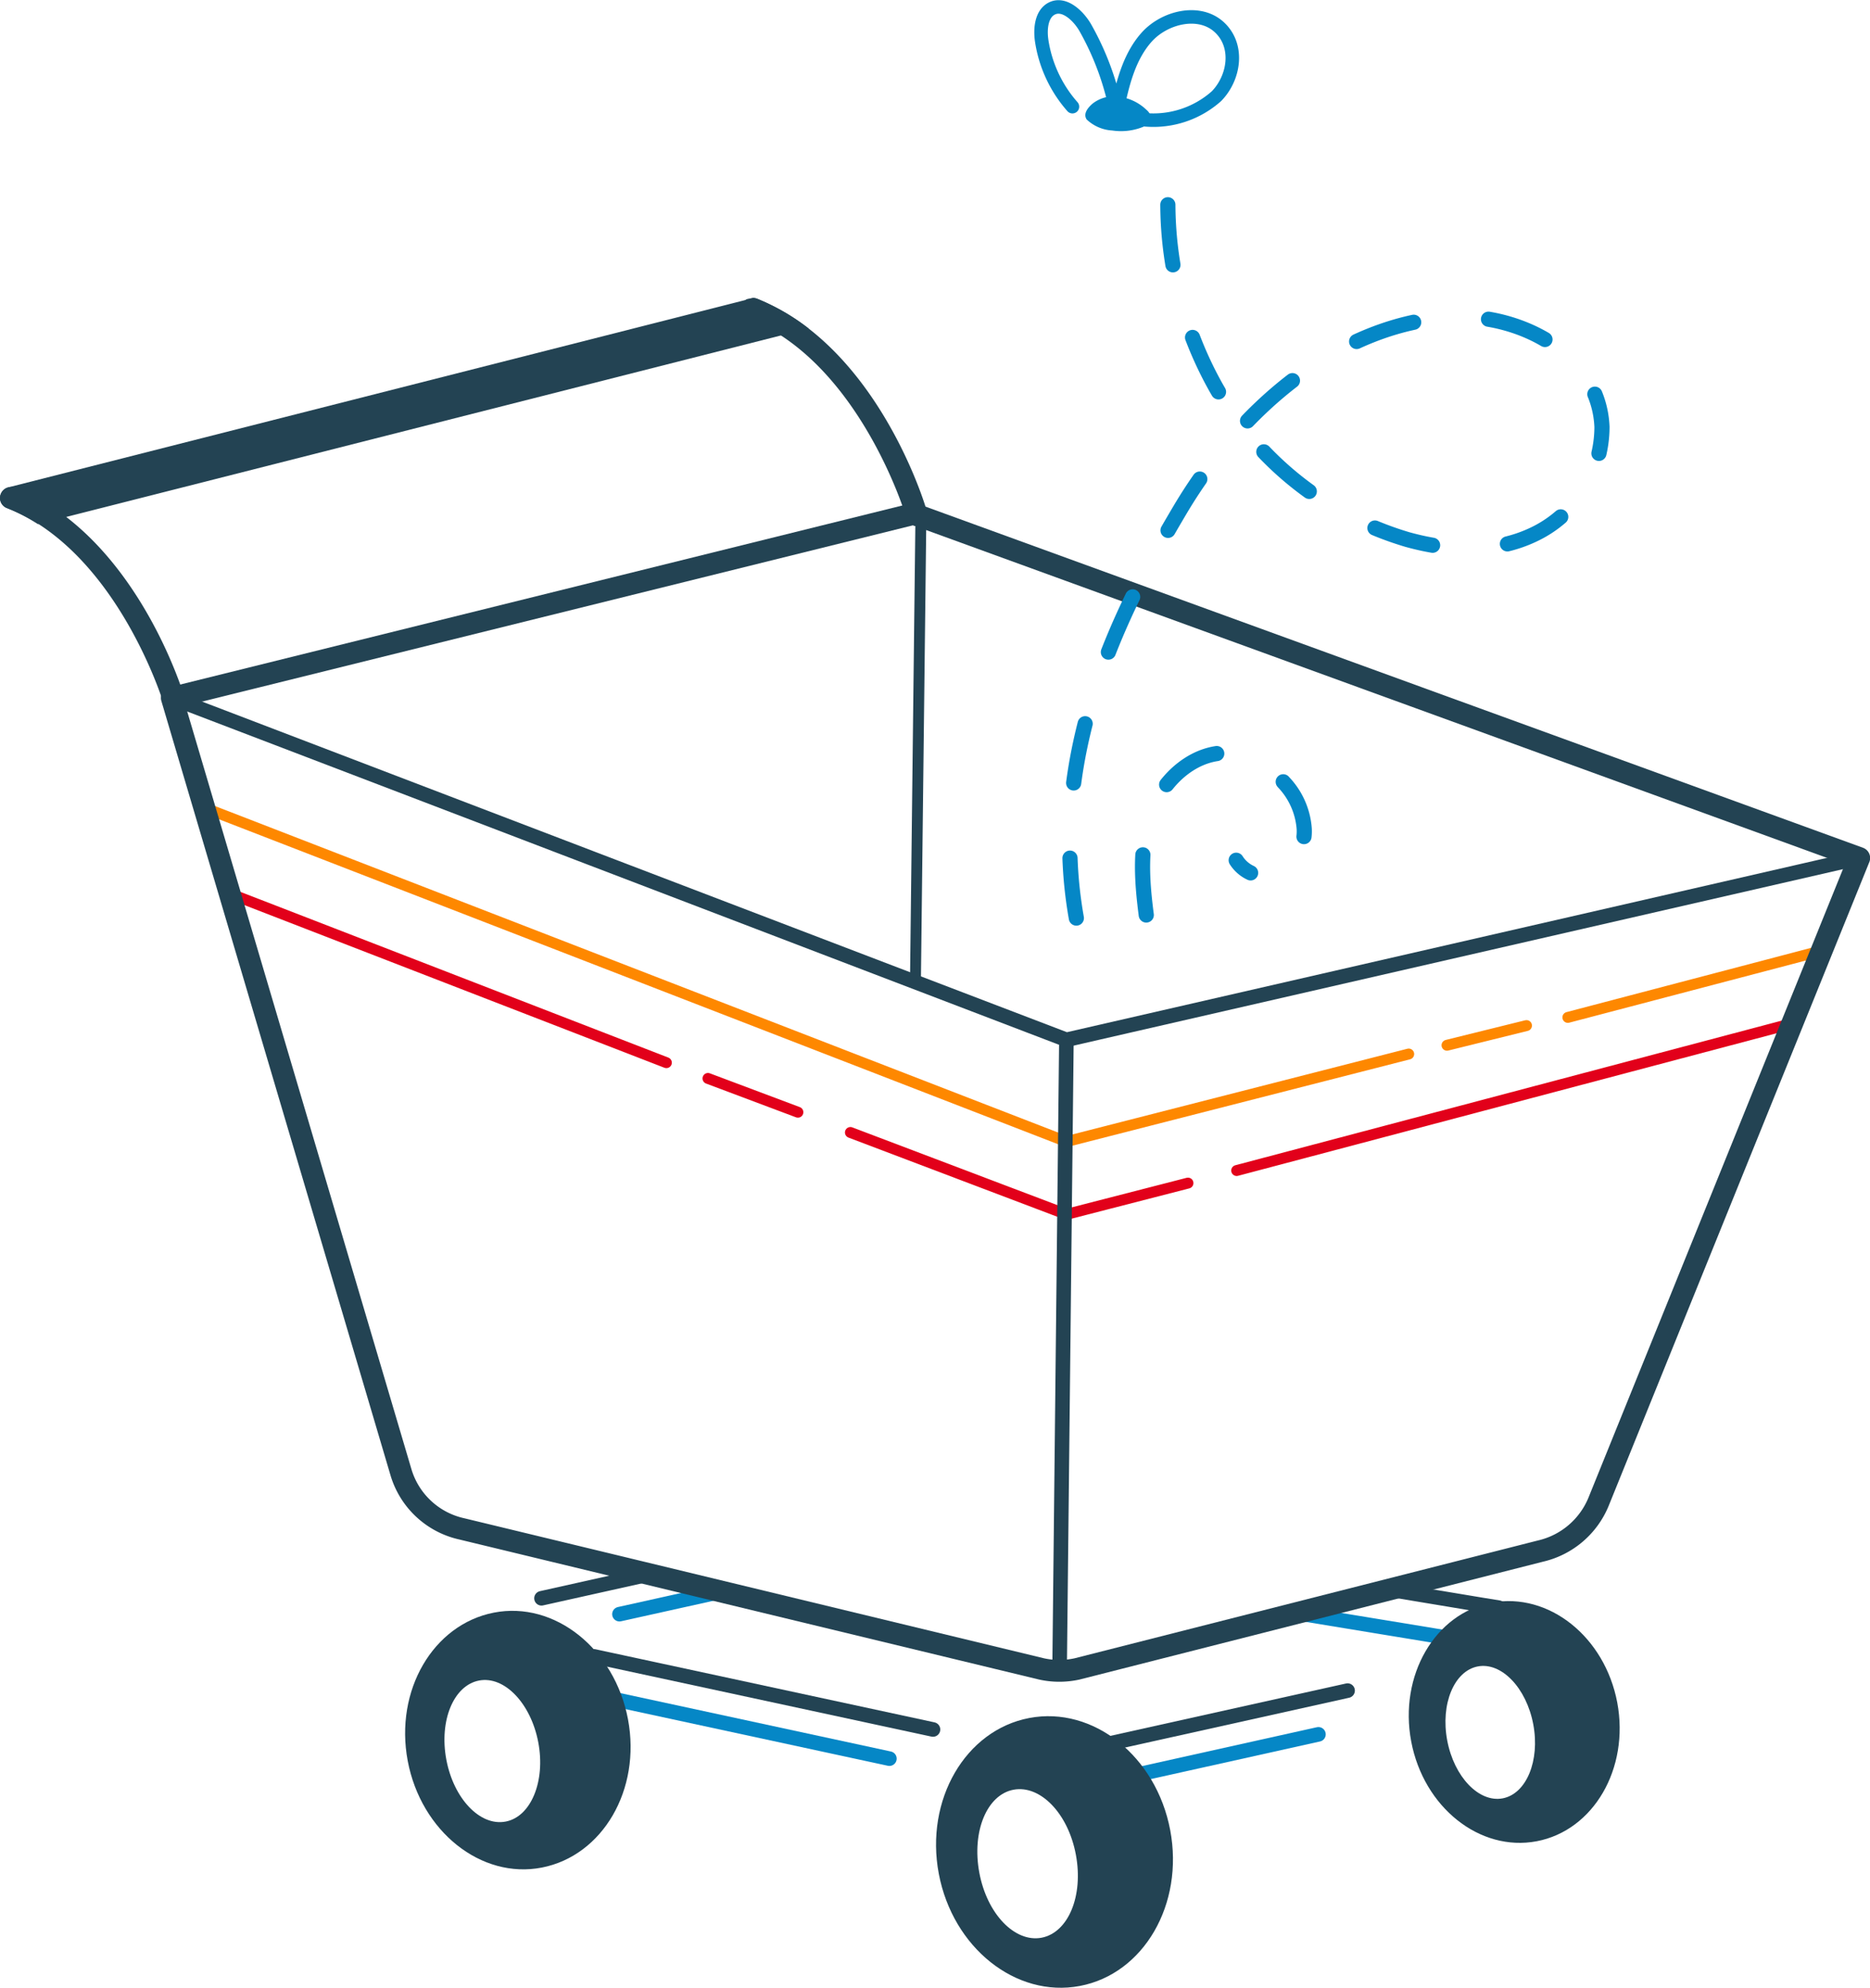
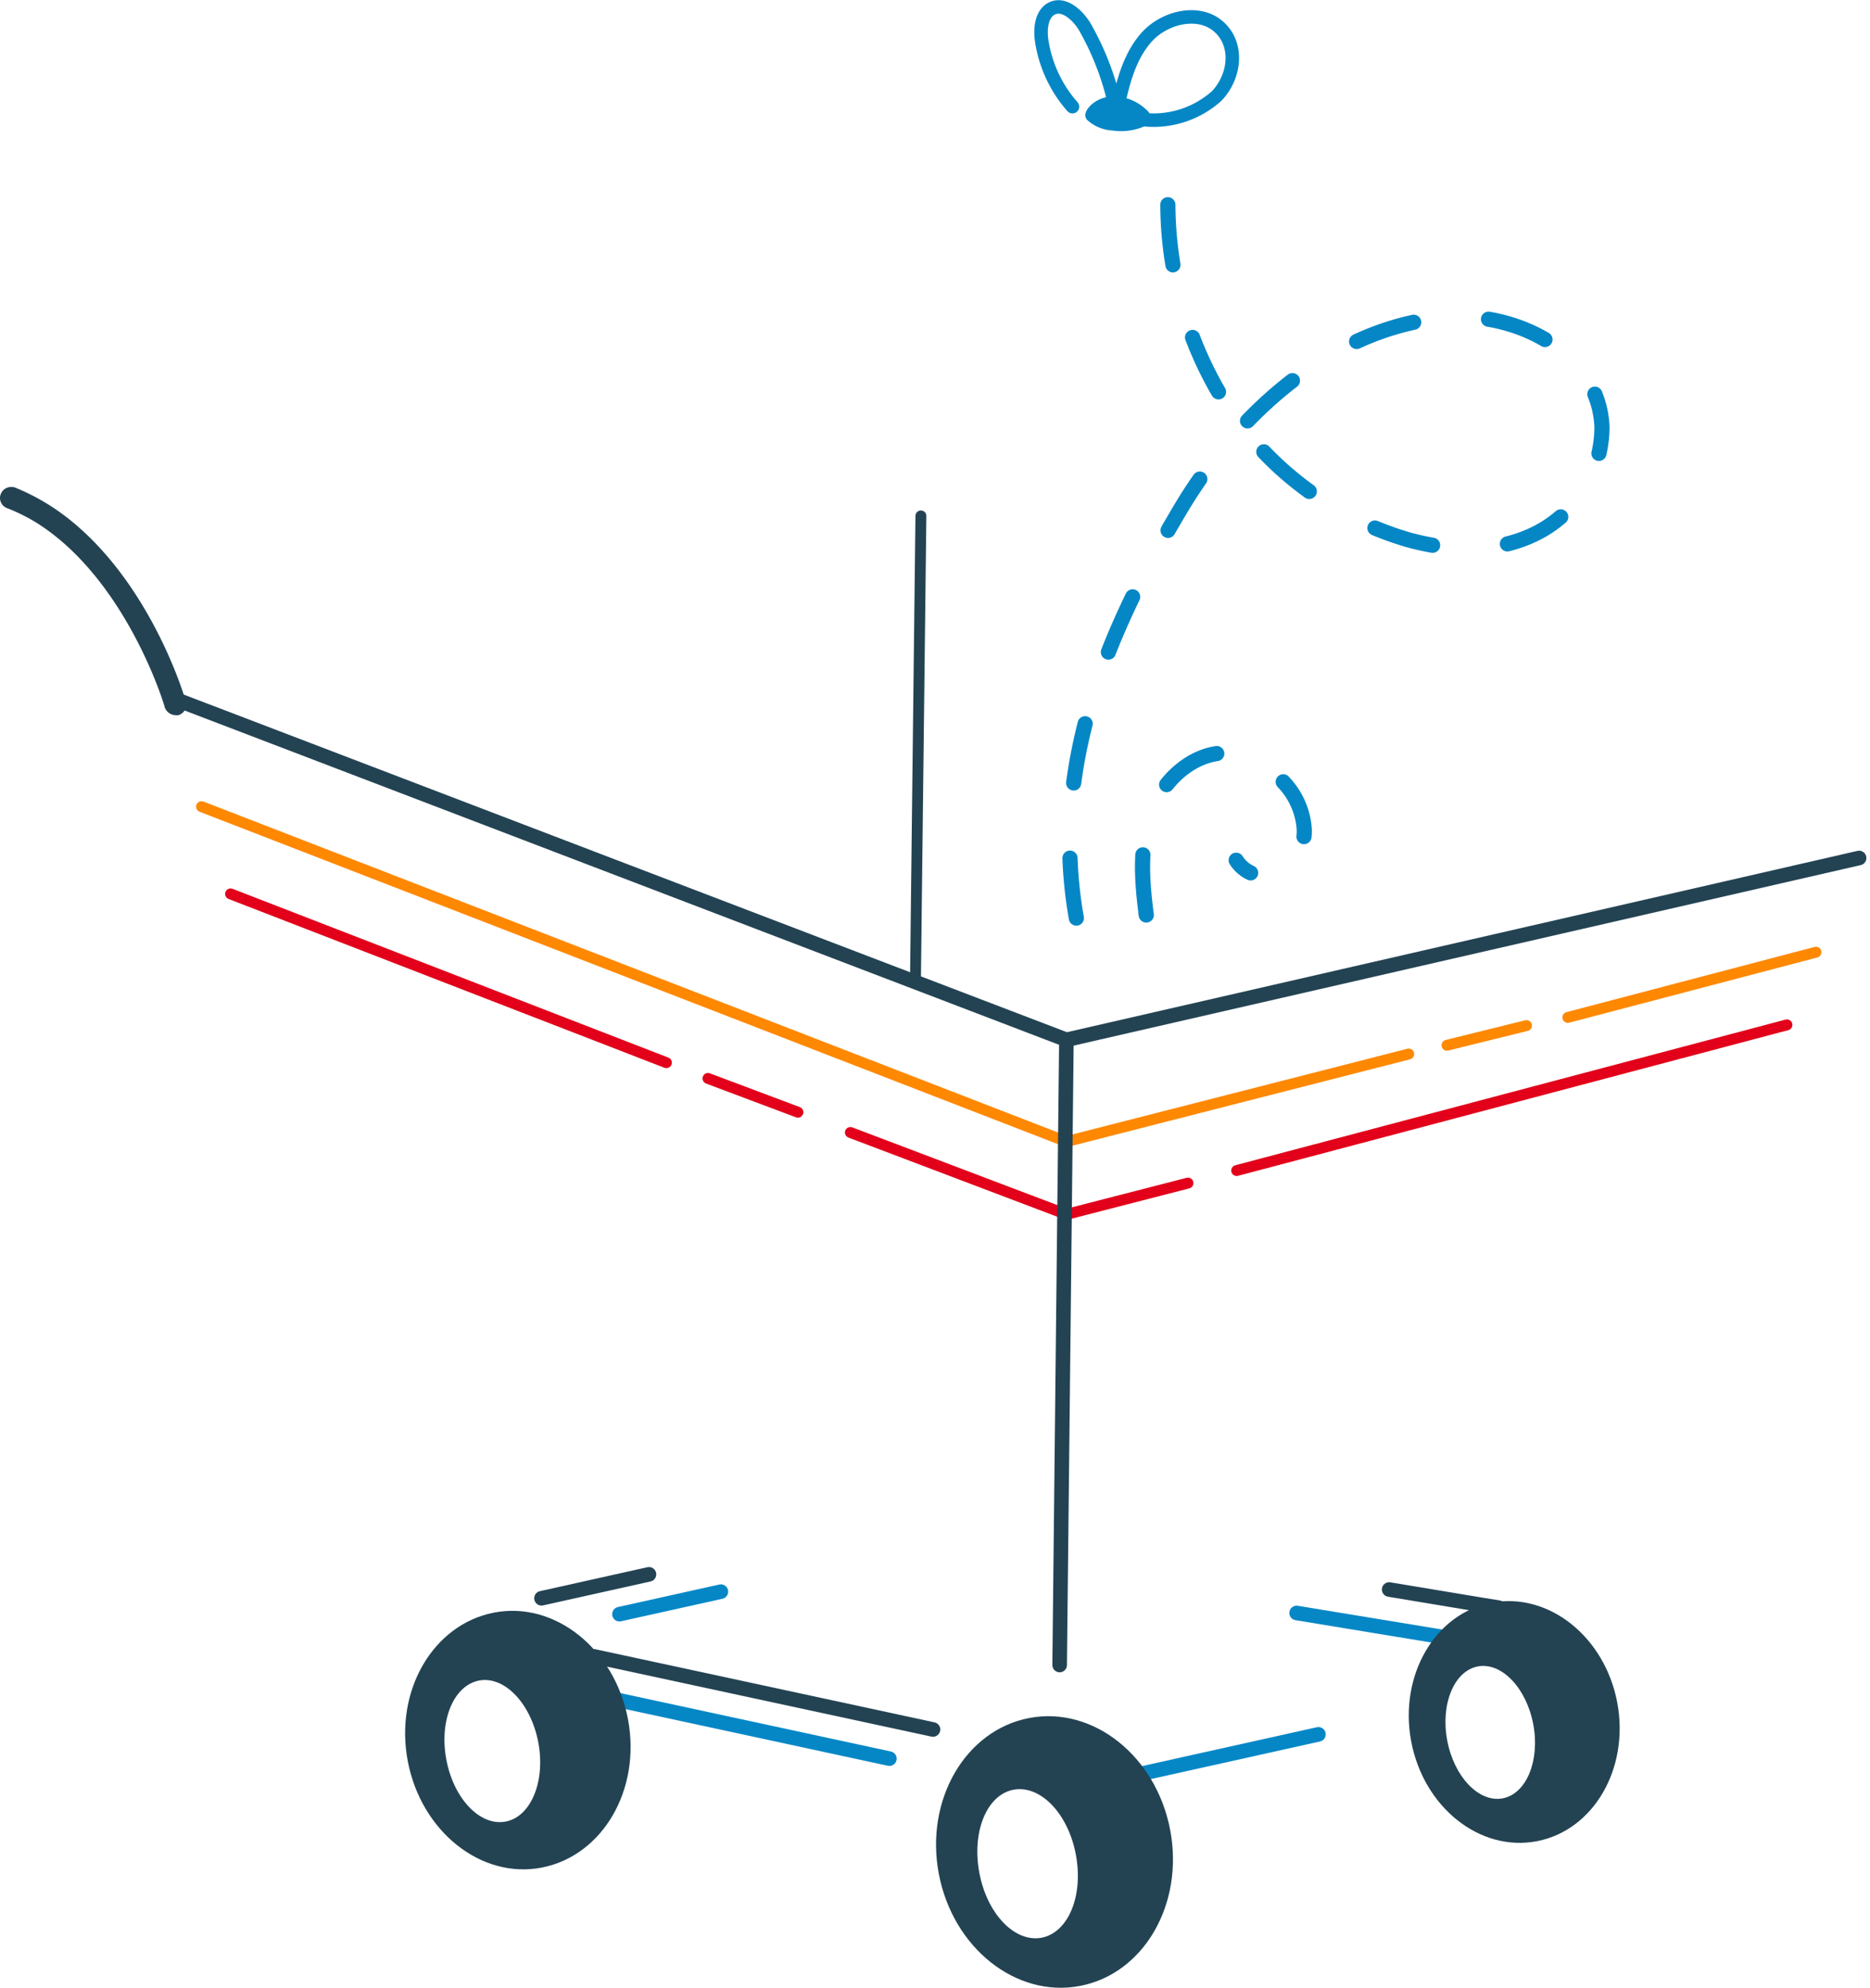
<svg xmlns="http://www.w3.org/2000/svg" viewBox="0 0 157.82 167.71">
  <defs>
    <style>.cls-1,.cls-2,.cls-3,.cls-4,.cls-5,.cls-6,.cls-8,.cls-9{fill:none;stroke-linecap:round;}.cls-1,.cls-8,.cls-9{stroke:#0587c6;}.cls-1,.cls-2,.cls-3,.cls-4,.cls-5,.cls-6,.cls-9{stroke-linejoin:round;}.cls-1,.cls-2{stroke-width:1.23px;}.cls-2,.cls-5,.cls-6{stroke:#234353;}.cls-3{stroke:#fe8800;}.cls-3,.cls-4,.cls-5{stroke-width:0.92px;}.cls-4{stroke:#e2001a;}.cls-6{stroke-width:1.84px;}.cls-7{fill:#234353;}.cls-8{stroke-miterlimit:10;stroke-width:1.28px;stroke-dasharray:5.09 6.36 5.09 6.36 5.09 6.36;}.cls-9{stroke-width:1.14px;}.cls-10{fill:#0587c6;}</style>
  </defs>
  <g id="Layer_2" data-name="Layer 2">
    <g id="icons">
      <g id="cart">
        <polyline class="cls-1" points="109.43 136.09 121.23 138.03 122.81 138.29" />
        <line class="cls-1" x1="111.27" y1="146.33" x2="96.11" y2="149.7" />
        <line class="cls-1" x1="60.84" y1="134.29" x2="52.28" y2="136.19" />
        <line class="cls-1" x1="75.06" y1="148.38" x2="46.43" y2="142.2" />
        <polyline class="cls-2" points="117.24 134.11 125.12 135.42 126.48 135.64" />
-         <line class="cls-2" x1="113.73" y1="142.64" x2="93.57" y2="147.12" />
        <polyline class="cls-2" points="54.77 132.83 51.49 133.56 45.7 134.85" />
        <line class="cls-2" x1="78.74" y1="145.92" x2="50.12" y2="139.75" />
        <polyline class="cls-2" points="14.51 58.88 90 87.73 156.9 72.39" />
        <polyline class="cls-3" points="17.01 68.06 90 96.32 118.89 88.93" />
        <line class="cls-4" x1="104.37" y1="98.76" x2="150.81" y2="86.47" />
        <polyline class="cls-4" points="71.77 95.55 90 102.46 100.26 99.82" />
        <line class="cls-4" x1="59.75" y1="90.99" x2="67.34" y2="93.84" />
        <line class="cls-4" x1="19.46" y1="75.42" x2="56.24" y2="89.66" />
        <line class="cls-3" x1="132.32" y1="85.84" x2="153.26" y2="80.34" />
        <line class="cls-3" x1="122.12" y1="88.19" x2="128.83" y2="86.53" />
        <line class="cls-5" x1="77.72" y1="43.53" x2="77.26" y2="82.85" />
-         <path class="cls-6" d="M77.11,43.36,14.5,58.88l19.35,65.37A6.91,6.91,0,0,0,39,129L87.9,140.81a7,7,0,0,0,3,0L130,130.87a7,7,0,0,0,4.91-4.16l22-54.32Z" />
        <path class="cls-7" d="M53,145.06c-1.12-5.94-6.19-10-11.32-9s-8.39,6.57-7.27,12.51,6.19,10,11.32,9S54.12,151,53,145.06Zm-10.33,8.63c-2.15.41-4.38-1.93-5-5.22s.61-6.27,2.76-6.68,4.38,1.94,5,5.22S44.81,153.29,42.67,153.69Z" />
        <path class="cls-7" d="M98.76,154.41c-1.18-6.24-6.5-10.48-11.89-9.46s-8.82,6.9-7.64,13.14,6.5,10.49,11.9,9.47S99.94,160.66,98.76,154.41ZM87.9,163.49c-2.25.42-4.6-2-5.25-5.49s.65-6.59,2.9-7,4.6,2,5.25,5.49S90.15,163.06,87.9,163.49Z" />
        <path class="cls-7" d="M136.49,143.65c-1.05-5.56-5.79-9.33-10.59-8.43s-7.85,6.15-6.8,11.71,5.79,9.33,10.59,8.42S137.53,149.21,136.49,143.65Zm-9.67,8.08c-2,.38-4.1-1.81-4.68-4.88s.58-5.87,2.58-6.25,4.1,1.81,4.68,4.88S128.82,151.35,126.82,151.73Z" />
        <line class="cls-2" x1="90" y1="87.73" x2="89.43" y2="140.48" />
-         <path class="cls-7" d="M63.58,25.13a2.3,2.3,0,0,1,.28.06,18.14,18.14,0,0,1,4.39,2.53l-2.37.59L5.57,43.62l-2.37.6A15.34,15.34,0,0,0,.59,42.87a.91.91,0,0,1-.52-1.2.93.93,0,0,1,.59-.54h0L63.08,25.27Z" />
        <path class="cls-7" d="M15.05,60.34a1.27,1.27,0,0,1-.26,0,1,1,0,0,1-.89-.67c0-.12-3.19-10.68-10.7-15.49A15.34,15.34,0,0,0,.59,42.87a.91.91,0,0,1-.52-1.2.93.93,0,0,1,.59-.54,1,1,0,0,1,.6,0,18.45,18.45,0,0,1,4.31,2.47c7.08,5.44,10,15.09,10.1,15.58A.91.91,0,0,1,15.05,60.34Z" />
-         <path class="cls-7" d="M63.58,25.13a2.3,2.3,0,0,1,.28.06,18.14,18.14,0,0,1,4.39,2.53c7,5.44,9.89,15,10,15.52a.91.91,0,0,1-.62,1.14.78.78,0,0,1-.26,0,.94.94,0,0,1-.88-.67c0-.12-3.17-10.61-10.63-15.44a14.9,14.9,0,0,0-2.69-1.4.92.92,0,0,1-.52-1.2.77.77,0,0,1,.41-.44Z" />
        <path class="cls-8" d="M96.74,77.2c-.38-2.94-.6-6,.46-8.79s3.75-5.12,6.71-4.87A6.8,6.8,0,0,1,108.33,66a6.37,6.37,0,0,1,1.74,3.92,4,4,0,0,1-1.95,3.66,2.89,2.89,0,0,1-3.79-1" />
        <path class="cls-8" d="M90.84,77.46C88.39,63.68,94.46,51.66,99.6,43s13.53-15.75,23-16.25c5.68-.29,12.34,3.15,12.6,9.27a10.07,10.07,0,0,1-5.81,9.1c-3.32,1.57-7.14,1.37-10.62.4a27.6,27.6,0,0,1-16.21-12.94A31.81,31.81,0,0,1,99.16,11" />
        <path class="cls-9" d="M90.51,9a10.87,10.87,0,0,1-2.6-5.59c-.15-1.05,0-2.38,1-2.75s2.15.71,2.72,1.74a23.53,23.53,0,0,1,2.6,7.12c.46-2.26,1-4.64,2.52-6.36s4.47-2.43,6.16-.86,1.27,4.26-.24,5.81a8,8,0,0,1-6,2" />
        <path class="cls-10" d="M96.77,9.28a1,1,0,0,1,.37.74c0,.36-.4.58-.73.71a5,5,0,0,1-2.54.28,3.41,3.41,0,0,1-2.16-.93c-.32-.49.11-1,.49-1.33a2.91,2.91,0,0,1,1.94-.62A4.11,4.11,0,0,1,96.77,9.28Z" />
      </g>
    </g>
  </g>
</svg>